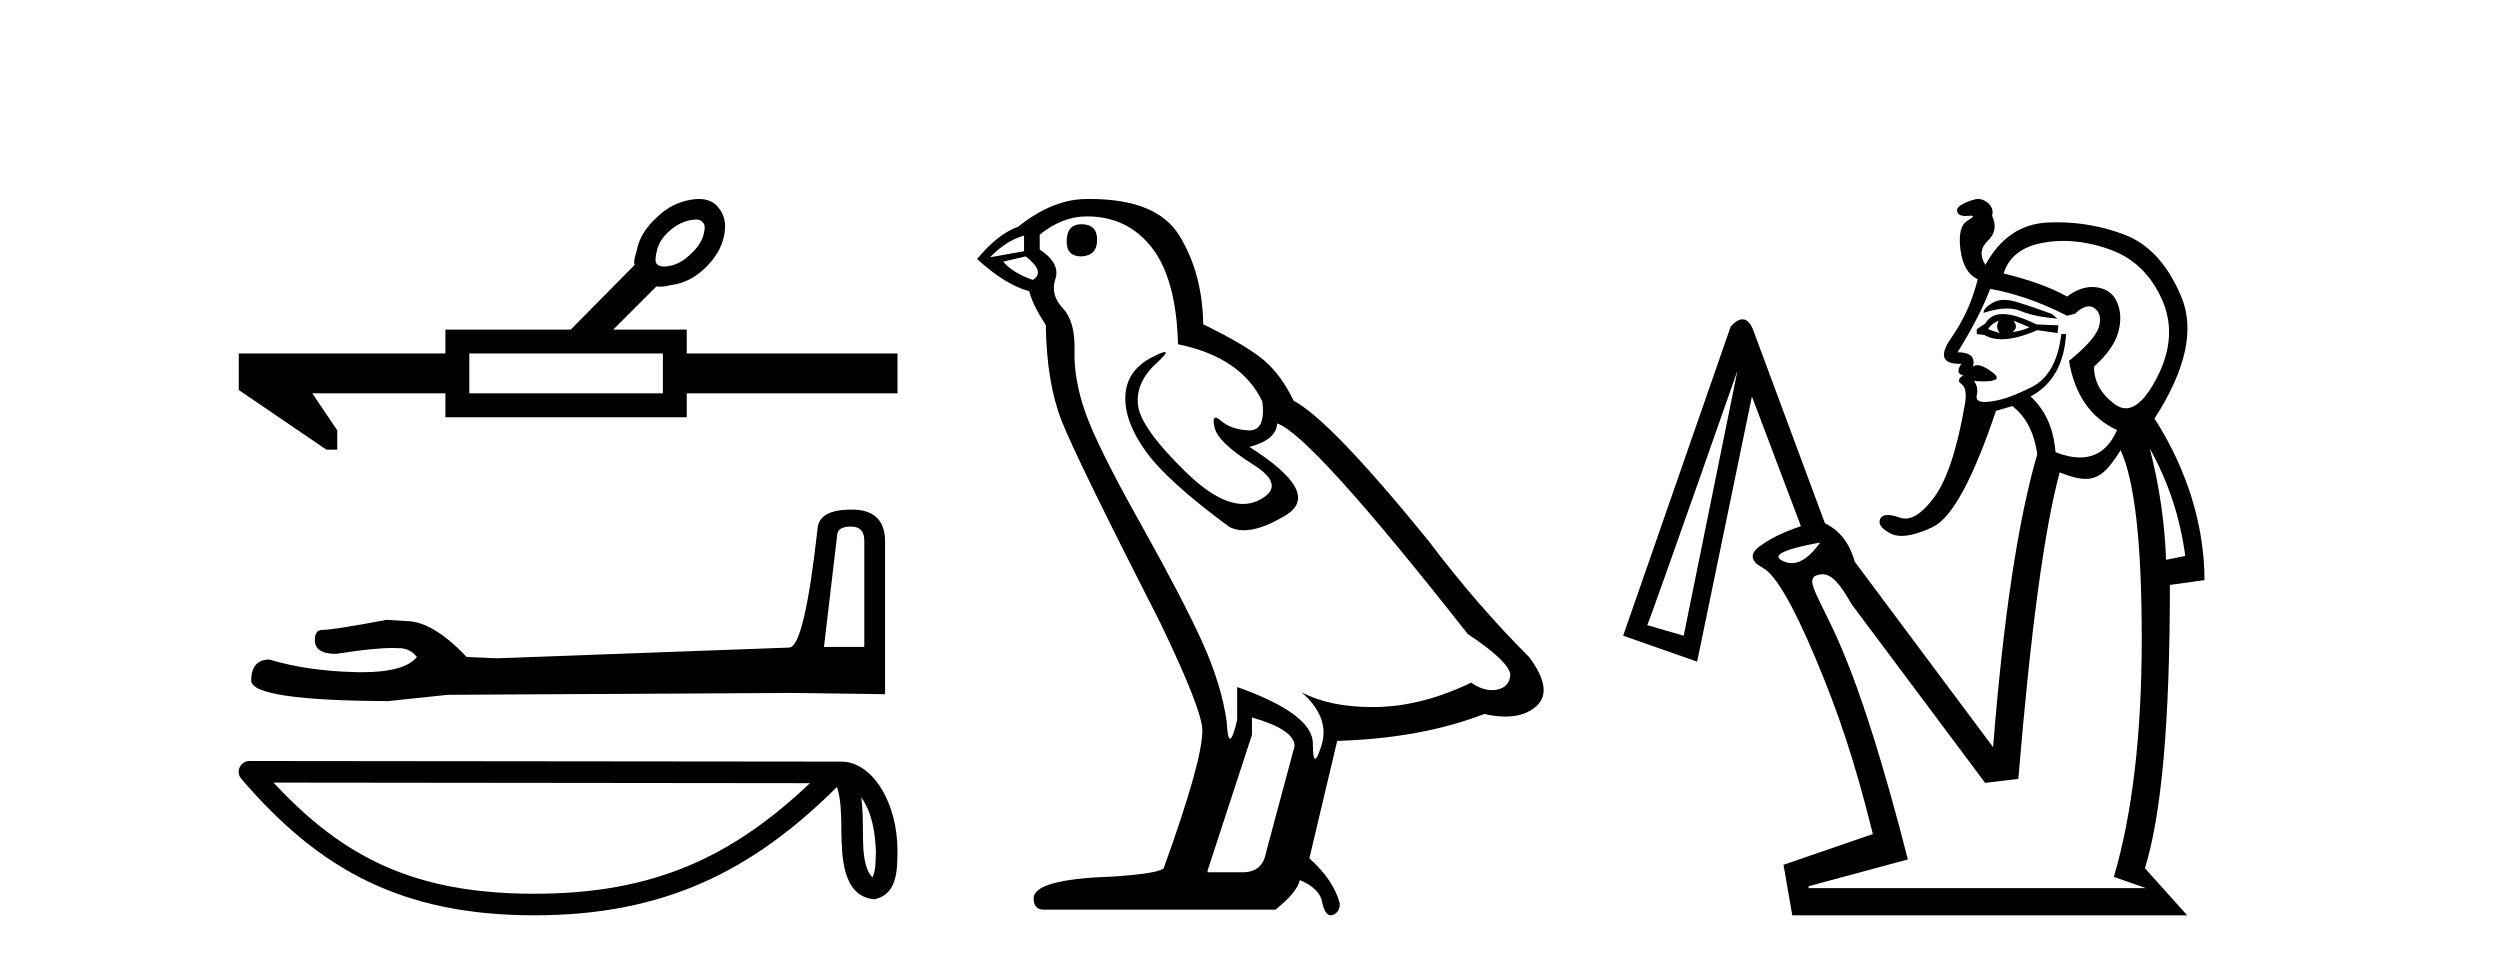
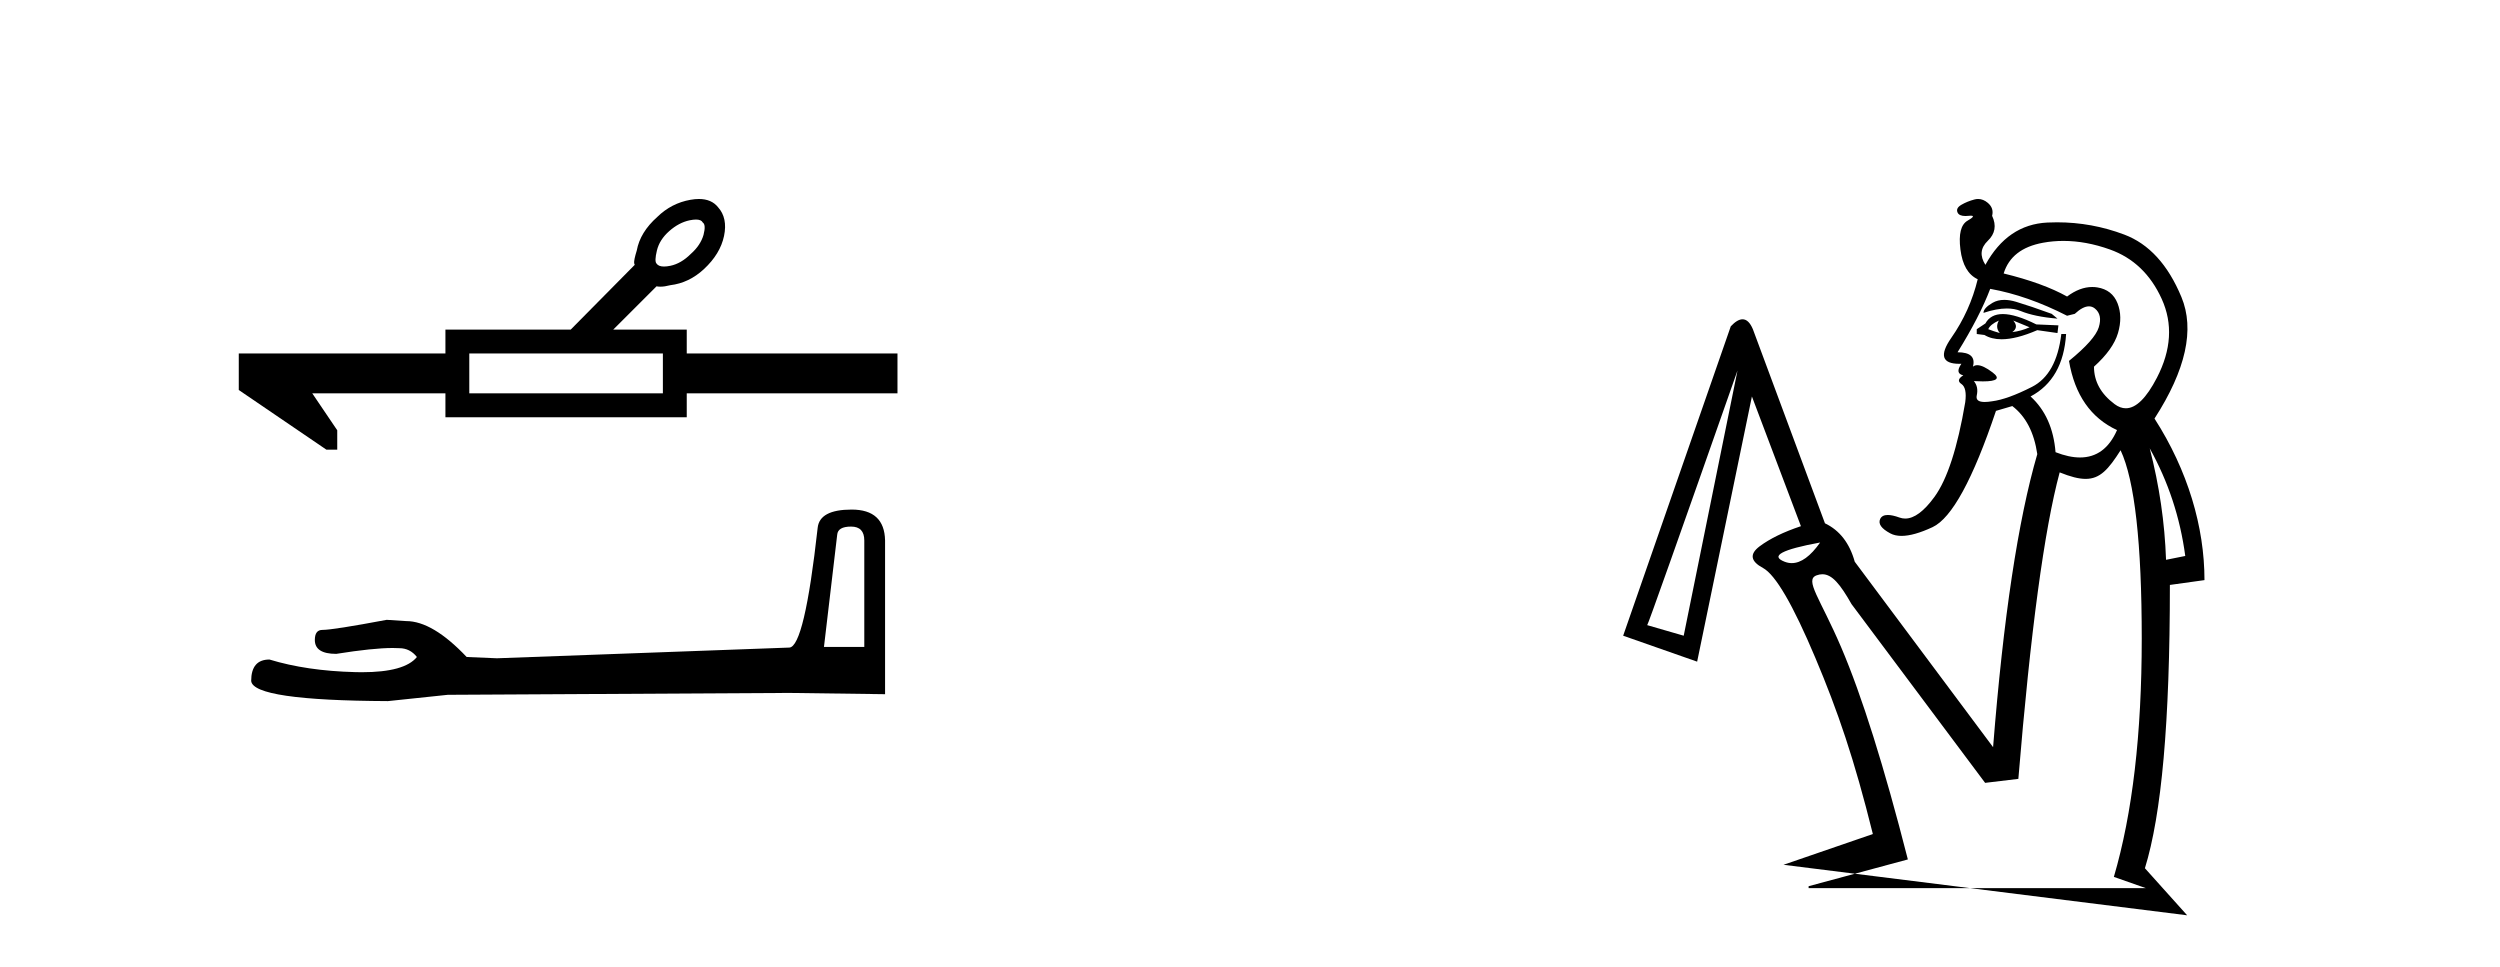
<svg xmlns="http://www.w3.org/2000/svg" width="106.0" height="41.0">
  <path d="M 29.51 9.309 Q 29.735 9.309 29.798 9.435 Q 29.94 9.53 29.83 9.957 Q 29.703 10.4 29.292 10.764 Q 28.881 11.175 28.422 11.27 Q 28.269 11.301 28.153 11.301 Q 27.921 11.301 27.837 11.175 Q 27.742 11.08 27.853 10.621 Q 27.963 10.163 28.375 9.799 Q 28.786 9.435 29.244 9.34 Q 29.397 9.309 29.51 9.309 ZM 28.106 14.986 L 28.106 16.678 L 19.898 16.678 L 19.898 14.986 ZM 29.633 8.437 Q 29.467 8.437 29.276 8.471 Q 28.469 8.613 27.869 9.198 Q 27.141 9.846 26.999 10.621 Q 26.872 11.033 26.888 11.159 Q 26.904 11.215 26.912 11.23 L 26.912 11.23 L 24.199 13.974 L 18.886 13.974 L 18.886 14.986 L 10.124 14.986 L 10.124 16.536 L 13.841 19.067 L 14.299 19.067 L 14.299 18.244 L 13.24 16.678 L 18.886 16.678 L 18.886 17.691 L 29.118 17.691 L 29.118 16.678 L 38.053 16.678 L 38.053 14.986 L 29.118 14.986 L 29.118 13.974 L 26.002 13.974 L 27.837 12.14 Q 27.911 12.155 28 12.155 Q 28.18 12.155 28.422 12.092 Q 29.213 11.997 29.845 11.412 Q 30.541 10.764 30.699 10.005 Q 30.858 9.245 30.446 8.787 Q 30.169 8.437 29.633 8.437 Z" style="fill:#000000;stroke:none" />
  <path d="M 36.085 22.327 Q 36.646 22.327 36.646 22.915 L 36.646 27.43 L 34.936 27.43 L 35.497 22.674 Q 35.524 22.327 36.085 22.327 ZM 36.111 21.606 Q 34.749 21.606 34.669 22.38 Q 34.108 27.43 33.466 27.457 L 21.07 27.911 L 19.787 27.857 Q 18.345 26.334 17.223 26.334 Q 16.822 26.308 16.394 26.281 Q 14.123 26.708 13.669 26.708 Q 13.349 26.708 13.349 27.136 Q 13.349 27.724 14.257 27.724 Q 15.817 27.475 16.65 27.475 Q 16.801 27.475 16.929 27.483 Q 17.383 27.483 17.677 27.857 Q 17.156 28.502 15.345 28.502 Q 15.205 28.502 15.058 28.498 Q 13.001 28.445 11.425 27.964 Q 10.65 27.964 10.65 28.873 Q 10.73 29.701 16.448 29.727 L 18.986 29.46 L 33.466 29.38 L 37.527 29.434 L 37.527 22.915 Q 37.501 21.606 36.111 21.606 Z" style="fill:#000000;stroke:none" />
-   <path d="M 36.518 33.807 C 36.986 34.47 37.099 35.289 37.139 36.078 C 37.121 36.45 37.15 36.854 36.995 37.204 C 36.558 36.769 36.597 35.764 36.587 35.202 C 36.587 34.648 36.569 34.193 36.518 33.807 ZM 11.598 33.182 L 34.34 33.207 C 31.018 36.356 27.686 37.895 22.665 37.895 C 17.623 37.895 14.573 36.394 11.598 33.182 ZM 10.577 32.266 C 10.399 32.266 10.236 32.37 10.162 32.532 C 10.087 32.695 10.114 32.886 10.23 33.021 C 13.534 36.877 17.04 38.809 22.665 38.809 C 28.14 38.809 31.88 36.953 35.487 33.368 C 35.612 33.712 35.673 34.252 35.673 35.202 C 35.696 36.258 35.687 38.008 37.073 38.13 C 38.048 37.93 38.047 36.888 38.053 36.078 C 38.053 35.081 37.809 34.177 37.402 33.49 C 36.995 32.804 36.393 32.292 35.663 32.292 L 10.578 32.266 C 10.577 32.266 10.577 32.266 10.577 32.266 Z" style="fill:#000000;stroke:none" />
-   <path d="M 45.854 9.507 Q 45.227 9.507 45.227 10.245 Q 45.227 10.872 45.854 10.872 Q 46.518 10.835 46.518 10.171 Q 46.518 9.507 45.854 9.507 ZM 43.42 9.987 L 43.42 10.651 L 41.981 10.909 Q 42.645 10.208 43.42 9.987 ZM 43.493 10.872 Q 44.342 11.536 43.789 11.868 Q 42.94 11.573 42.535 11.093 L 43.493 10.872 ZM 46.075 9.175 Q 47.809 9.175 48.841 10.503 Q 49.874 11.831 49.948 14.597 Q 52.64 15.15 53.525 17.031 Q 53.669 18.249 52.977 18.249 Q 52.956 18.249 52.935 18.248 Q 52.198 18.211 51.774 17.843 Q 51.619 17.709 51.541 17.709 Q 51.403 17.709 51.497 18.119 Q 51.644 18.765 53.12 19.687 Q 54.595 20.609 53.359 21.217 Q 53.053 21.368 52.707 21.368 Q 51.657 21.368 50.243 19.982 Q 48.362 18.138 48.251 17.179 Q 48.141 16.22 49.026 15.408 Q 49.552 14.926 49.387 14.926 Q 49.275 14.926 48.841 15.15 Q 47.772 15.703 47.716 16.773 Q 47.661 17.843 48.565 19.115 Q 49.468 20.388 52.124 22.342 Q 52.395 22.484 52.739 22.484 Q 53.468 22.484 54.521 21.844 Q 56.07 20.904 52.972 18.949 Q 54.116 18.654 54.152 17.953 Q 55.591 18.433 62.23 26.879 Q 64 28.059 64.037 28.612 Q 64 29.129 63.484 29.239 Q 63.373 29.263 63.259 29.263 Q 62.841 29.263 62.377 28.944 Q 60.312 29.94 58.375 29.977 Q 58.274 29.979 58.174 29.979 Q 56.373 29.979 55.185 29.35 L 55.185 29.35 Q 56.402 30.42 56.033 31.6 Q 55.855 32.172 55.763 32.172 Q 55.665 32.172 55.665 31.526 Q 55.665 30.272 52.456 29.129 L 52.456 30.53 Q 52.267 31.324 52.155 31.324 Q 52.049 31.324 52.013 30.604 Q 51.792 29.018 50.962 27.192 Q 50.132 25.367 48.325 22.139 Q 46.518 18.912 46.02 17.492 Q 45.522 16.072 45.559 14.855 Q 45.596 13.638 45.061 13.066 Q 44.526 12.495 44.747 11.831 Q 44.969 11.167 44.084 10.577 L 44.084 9.95 Q 45.043 9.175 46.075 9.175 ZM 53.083 30.42 Q 54.89 30.936 54.89 31.637 L 53.673 36.173 Q 53.525 36.985 52.677 36.985 L 51.202 36.985 L 51.202 36.911 L 53.083 31.157 L 53.083 30.42 ZM 46.208 8.437 Q 46.142 8.437 46.075 8.438 Q 44.637 8.438 43.162 9.618 Q 42.313 9.913 41.428 10.983 Q 42.645 12.089 43.641 12.347 Q 43.752 12.864 44.342 13.786 Q 44.379 16.22 45.006 17.824 Q 45.633 19.429 49.21 26.436 Q 50.981 30.124 50.981 30.973 Q 50.981 32.264 49.358 36.763 Q 49.358 37.022 47.145 37.169 Q 43.825 37.28 43.825 38.091 Q 43.825 38.571 44.268 38.571 L 54.079 38.571 Q 55.001 37.833 55.111 37.317 Q 55.997 37.685 56.07 38.312 Q 56.195 38.809 56.423 38.809 Q 56.466 38.809 56.513 38.792 Q 56.808 38.681 56.808 38.312 Q 56.55 37.317 55.517 36.394 L 56.697 31.415 Q 60.275 31.305 62.93 30.272 Q 63.422 30.383 63.832 30.383 Q 64.652 30.383 65.143 29.94 Q 65.881 29.276 64.848 27.875 Q 62.599 25.625 60.57 22.932 Q 56.402 17.806 54.853 16.994 Q 54.337 15.925 53.618 15.298 Q 52.898 14.671 51.017 13.749 Q 50.981 11.573 50.003 9.987 Q 49.048 8.437 46.208 8.437 Z" style="fill:#000000;stroke:none" />
-   <path d="M 84.98 12.715 C 84.793 12.715 84.629 12.756 84.487 12.838 C 84.229 12.987 84.1 13.13 84.1 13.266 C 84.472 13.142 84.802 13.08 85.091 13.08 C 85.307 13.08 85.499 13.114 85.668 13.184 C 86.062 13.347 86.585 13.456 87.237 13.51 L 86.992 13.307 C 86.395 13.089 85.892 12.919 85.485 12.797 C 85.301 12.742 85.133 12.715 84.98 12.715 ZM 85.363 13.592 L 86.055 13.877 C 85.811 13.986 85.566 14.053 85.322 14.081 C 85.512 13.945 85.526 13.782 85.363 13.592 ZM 84.751 13.592 C 84.643 13.782 84.656 13.958 84.792 14.121 C 84.602 14.067 84.439 14.013 84.303 13.958 C 84.358 13.823 84.507 13.7 84.751 13.592 ZM 84.919 13.316 C 84.573 13.316 84.327 13.449 84.181 13.714 L 83.814 13.958 L 83.814 14.162 L 84.14 14.203 C 84.34 14.324 84.582 14.385 84.866 14.385 C 85.281 14.385 85.786 14.257 86.381 13.999 L 87.237 14.121 L 87.277 13.795 L 86.34 13.755 C 85.756 13.463 85.282 13.316 84.919 13.316 ZM 87.489 10.215 C 88.123 10.215 88.779 10.335 89.457 10.577 C 90.448 10.93 91.182 11.629 91.657 12.675 C 92.132 13.721 92.064 14.834 91.453 16.016 C 91.006 16.879 90.567 17.311 90.135 17.311 C 89.976 17.311 89.818 17.253 89.661 17.136 C 89.077 16.701 88.785 16.172 88.785 15.547 C 89.328 15.058 89.667 14.583 89.803 14.121 C 89.939 13.66 89.932 13.239 89.783 12.858 C 89.633 12.478 89.348 12.254 88.927 12.186 C 88.855 12.174 88.782 12.169 88.709 12.169 C 88.359 12.169 88.004 12.303 87.644 12.573 C 86.965 12.193 86.069 11.867 84.955 11.595 C 85.172 10.889 85.729 10.455 86.626 10.292 C 86.909 10.24 87.196 10.215 87.489 10.215 ZM 84.385 12.247 C 85.444 12.437 86.53 12.818 87.644 13.388 L 87.97 13.307 C 88.199 13.095 88.399 12.989 88.571 12.989 C 88.664 12.989 88.749 13.02 88.825 13.082 C 89.043 13.259 89.097 13.524 88.988 13.877 C 88.88 14.23 88.459 14.705 87.725 15.303 C 87.97 16.742 88.649 17.72 89.762 18.236 C 89.423 19.01 88.899 19.397 88.192 19.397 C 87.882 19.397 87.536 19.322 87.155 19.173 C 87.074 18.168 86.721 17.38 86.096 16.81 C 87.019 16.321 87.522 15.439 87.603 14.162 L 87.4 14.162 C 87.264 15.303 86.85 16.05 86.157 16.403 C 85.464 16.756 84.901 16.959 84.466 17.014 C 84.344 17.034 84.239 17.044 84.151 17.044 C 83.886 17.044 83.774 16.953 83.814 16.769 C 83.869 16.525 83.828 16.321 83.692 16.158 L 83.692 16.158 C 83.834 16.167 83.961 16.171 84.072 16.171 C 84.682 16.171 84.82 16.044 84.487 15.792 C 84.216 15.586 84 15.484 83.838 15.484 C 83.765 15.484 83.702 15.505 83.652 15.547 C 83.76 15.14 83.543 14.936 83 14.936 C 83.624 13.931 84.086 13.035 84.385 12.247 ZM 91.148 19.01 L 91.148 19.01 C 91.935 20.422 92.438 21.943 92.655 23.573 L 91.84 23.736 C 91.786 22.161 91.555 20.585 91.148 19.01 ZM 77.174 23.002 C 76.764 23.585 76.363 23.876 75.97 23.876 C 75.869 23.876 75.767 23.856 75.667 23.817 C 75.042 23.573 75.544 23.301 77.174 23.002 ZM 73.67 15.71 L 71.389 26.954 L 69.841 26.506 C 69.868 26.506 71.145 22.907 73.67 15.71 ZM 89.913 19.091 C 90.511 20.368 90.81 23.03 90.81 27.076 C 90.81 31.123 90.416 34.491 89.628 37.18 L 90.985 37.657 L 76.685 37.657 L 76.685 37.575 L 80.893 36.44 C 79.888 32.502 78.945 29.501 78.062 27.437 C 77.179 25.373 76.496 24.584 77.025 24.394 C 77.11 24.363 77.19 24.348 77.268 24.348 C 77.681 24.348 78.027 24.771 78.506 25.616 L 84.169 33.193 L 85.578 33.024 C 86.094 26.778 86.678 22.446 87.33 20.029 C 87.786 20.213 88.138 20.305 88.431 20.305 C 89.044 20.305 89.399 19.9 89.913 19.091 ZM 83.873 8.437 C 83.82 8.437 83.767 8.444 83.713 8.459 C 83.509 8.513 83.326 8.588 83.163 8.683 C 83 8.778 82.945 8.886 83 9.009 C 83.044 9.109 83.157 9.159 83.338 9.159 C 83.378 9.159 83.421 9.156 83.468 9.151 C 83.505 9.147 83.536 9.145 83.562 9.145 C 83.717 9.145 83.672 9.215 83.427 9.355 C 83.142 9.518 83.04 9.925 83.122 10.577 C 83.203 11.229 83.448 11.65 83.855 11.84 C 83.638 12.736 83.265 13.565 82.735 14.325 C 82.224 15.059 82.339 15.426 83.081 15.426 C 83.107 15.426 83.135 15.426 83.163 15.425 L 83.163 15.425 C 82.973 15.697 83 15.86 83.244 15.914 C 83.027 16.05 83 16.172 83.163 16.28 C 83.326 16.389 83.38 16.647 83.326 17.055 C 83 18.983 82.565 20.32 82.022 21.067 C 81.576 21.68 81.162 21.987 80.78 21.987 C 80.697 21.987 80.615 21.972 80.535 21.943 C 80.336 21.871 80.172 21.835 80.042 21.835 C 79.88 21.835 79.773 21.891 79.72 22.004 C 79.625 22.208 79.768 22.412 80.148 22.615 C 80.281 22.687 80.44 22.722 80.625 22.722 C 80.971 22.722 81.41 22.598 81.94 22.351 C 82.755 21.97 83.652 20.327 84.629 17.421 L 85.322 17.217 C 85.892 17.652 86.245 18.331 86.381 19.254 C 85.566 22.052 84.942 26.194 84.507 31.68 L 78.641 23.817 C 78.423 23.03 78.002 22.486 77.378 22.188 L 74.322 13.958 C 74.204 13.678 74.058 13.538 73.884 13.538 C 73.738 13.538 73.571 13.637 73.385 13.836 L 68.822 26.954 L 71.959 28.054 L 74.281 16.81 L 76.359 22.31 C 75.626 22.554 75.042 22.84 74.607 23.165 C 74.173 23.491 74.22 23.797 74.75 24.082 C 75.28 24.367 76.02 25.637 76.97 27.891 C 77.921 30.145 78.621 32.186 79.409 35.363 L 75.62 36.667 L 75.993 38.809 L 92.736 38.809 L 90.944 36.813 C 91.65 34.532 92.003 30.64 92.003 24.801 L 93.47 24.597 C 93.47 22.343 92.764 19.947 91.351 17.747 C 92.682 15.683 93.062 13.965 92.492 12.594 C 91.922 11.222 91.114 10.339 90.068 9.946 C 89.149 9.599 88.199 9.426 87.217 9.426 C 87.081 9.426 86.945 9.43 86.809 9.436 C 85.682 9.491 84.806 10.088 84.181 11.229 C 83.937 10.849 83.971 10.509 84.283 10.21 C 84.595 9.912 84.656 9.558 84.466 9.151 C 84.521 8.934 84.46 8.751 84.283 8.601 C 84.154 8.492 84.017 8.437 83.873 8.437 Z" style="fill:#000000;stroke:none" />
+   <path d="M 84.98 12.715 C 84.793 12.715 84.629 12.756 84.487 12.838 C 84.229 12.987 84.1 13.13 84.1 13.266 C 84.472 13.142 84.802 13.08 85.091 13.08 C 85.307 13.08 85.499 13.114 85.668 13.184 C 86.062 13.347 86.585 13.456 87.237 13.51 L 86.992 13.307 C 86.395 13.089 85.892 12.919 85.485 12.797 C 85.301 12.742 85.133 12.715 84.98 12.715 ZM 85.363 13.592 L 86.055 13.877 C 85.811 13.986 85.566 14.053 85.322 14.081 C 85.512 13.945 85.526 13.782 85.363 13.592 ZM 84.751 13.592 C 84.643 13.782 84.656 13.958 84.792 14.121 C 84.602 14.067 84.439 14.013 84.303 13.958 C 84.358 13.823 84.507 13.7 84.751 13.592 ZM 84.919 13.316 C 84.573 13.316 84.327 13.449 84.181 13.714 L 83.814 13.958 L 83.814 14.162 L 84.14 14.203 C 84.34 14.324 84.582 14.385 84.866 14.385 C 85.281 14.385 85.786 14.257 86.381 13.999 L 87.237 14.121 L 87.277 13.795 L 86.34 13.755 C 85.756 13.463 85.282 13.316 84.919 13.316 ZM 87.489 10.215 C 88.123 10.215 88.779 10.335 89.457 10.577 C 90.448 10.93 91.182 11.629 91.657 12.675 C 92.132 13.721 92.064 14.834 91.453 16.016 C 91.006 16.879 90.567 17.311 90.135 17.311 C 89.976 17.311 89.818 17.253 89.661 17.136 C 89.077 16.701 88.785 16.172 88.785 15.547 C 89.328 15.058 89.667 14.583 89.803 14.121 C 89.939 13.66 89.932 13.239 89.783 12.858 C 89.633 12.478 89.348 12.254 88.927 12.186 C 88.855 12.174 88.782 12.169 88.709 12.169 C 88.359 12.169 88.004 12.303 87.644 12.573 C 86.965 12.193 86.069 11.867 84.955 11.595 C 85.172 10.889 85.729 10.455 86.626 10.292 C 86.909 10.24 87.196 10.215 87.489 10.215 ZM 84.385 12.247 C 85.444 12.437 86.53 12.818 87.644 13.388 L 87.97 13.307 C 88.199 13.095 88.399 12.989 88.571 12.989 C 88.664 12.989 88.749 13.02 88.825 13.082 C 89.043 13.259 89.097 13.524 88.988 13.877 C 88.88 14.23 88.459 14.705 87.725 15.303 C 87.97 16.742 88.649 17.72 89.762 18.236 C 89.423 19.01 88.899 19.397 88.192 19.397 C 87.882 19.397 87.536 19.322 87.155 19.173 C 87.074 18.168 86.721 17.38 86.096 16.81 C 87.019 16.321 87.522 15.439 87.603 14.162 L 87.4 14.162 C 87.264 15.303 86.85 16.05 86.157 16.403 C 85.464 16.756 84.901 16.959 84.466 17.014 C 84.344 17.034 84.239 17.044 84.151 17.044 C 83.886 17.044 83.774 16.953 83.814 16.769 C 83.869 16.525 83.828 16.321 83.692 16.158 L 83.692 16.158 C 83.834 16.167 83.961 16.171 84.072 16.171 C 84.682 16.171 84.82 16.044 84.487 15.792 C 84.216 15.586 84 15.484 83.838 15.484 C 83.765 15.484 83.702 15.505 83.652 15.547 C 83.76 15.14 83.543 14.936 83 14.936 C 83.624 13.931 84.086 13.035 84.385 12.247 ZM 91.148 19.01 L 91.148 19.01 C 91.935 20.422 92.438 21.943 92.655 23.573 L 91.84 23.736 C 91.786 22.161 91.555 20.585 91.148 19.01 ZM 77.174 23.002 C 76.764 23.585 76.363 23.876 75.97 23.876 C 75.869 23.876 75.767 23.856 75.667 23.817 C 75.042 23.573 75.544 23.301 77.174 23.002 ZM 73.67 15.71 L 71.389 26.954 L 69.841 26.506 C 69.868 26.506 71.145 22.907 73.67 15.71 ZM 89.913 19.091 C 90.511 20.368 90.81 23.03 90.81 27.076 C 90.81 31.123 90.416 34.491 89.628 37.18 L 90.985 37.657 L 76.685 37.657 L 76.685 37.575 L 80.893 36.44 C 79.888 32.502 78.945 29.501 78.062 27.437 C 77.179 25.373 76.496 24.584 77.025 24.394 C 77.11 24.363 77.19 24.348 77.268 24.348 C 77.681 24.348 78.027 24.771 78.506 25.616 L 84.169 33.193 L 85.578 33.024 C 86.094 26.778 86.678 22.446 87.33 20.029 C 87.786 20.213 88.138 20.305 88.431 20.305 C 89.044 20.305 89.399 19.9 89.913 19.091 ZM 83.873 8.437 C 83.82 8.437 83.767 8.444 83.713 8.459 C 83.509 8.513 83.326 8.588 83.163 8.683 C 83 8.778 82.945 8.886 83 9.009 C 83.044 9.109 83.157 9.159 83.338 9.159 C 83.378 9.159 83.421 9.156 83.468 9.151 C 83.505 9.147 83.536 9.145 83.562 9.145 C 83.717 9.145 83.672 9.215 83.427 9.355 C 83.142 9.518 83.04 9.925 83.122 10.577 C 83.203 11.229 83.448 11.65 83.855 11.84 C 83.638 12.736 83.265 13.565 82.735 14.325 C 82.224 15.059 82.339 15.426 83.081 15.426 C 83.107 15.426 83.135 15.426 83.163 15.425 L 83.163 15.425 C 82.973 15.697 83 15.86 83.244 15.914 C 83.027 16.05 83 16.172 83.163 16.28 C 83.326 16.389 83.38 16.647 83.326 17.055 C 83 18.983 82.565 20.32 82.022 21.067 C 81.576 21.68 81.162 21.987 80.78 21.987 C 80.697 21.987 80.615 21.972 80.535 21.943 C 80.336 21.871 80.172 21.835 80.042 21.835 C 79.88 21.835 79.773 21.891 79.72 22.004 C 79.625 22.208 79.768 22.412 80.148 22.615 C 80.281 22.687 80.44 22.722 80.625 22.722 C 80.971 22.722 81.41 22.598 81.94 22.351 C 82.755 21.97 83.652 20.327 84.629 17.421 L 85.322 17.217 C 85.892 17.652 86.245 18.331 86.381 19.254 C 85.566 22.052 84.942 26.194 84.507 31.68 L 78.641 23.817 C 78.423 23.03 78.002 22.486 77.378 22.188 L 74.322 13.958 C 74.204 13.678 74.058 13.538 73.884 13.538 C 73.738 13.538 73.571 13.637 73.385 13.836 L 68.822 26.954 L 71.959 28.054 L 74.281 16.81 L 76.359 22.31 C 75.626 22.554 75.042 22.84 74.607 23.165 C 74.173 23.491 74.22 23.797 74.75 24.082 C 75.28 24.367 76.02 25.637 76.97 27.891 C 77.921 30.145 78.621 32.186 79.409 35.363 L 75.62 36.667 L 92.736 38.809 L 90.944 36.813 C 91.65 34.532 92.003 30.64 92.003 24.801 L 93.47 24.597 C 93.47 22.343 92.764 19.947 91.351 17.747 C 92.682 15.683 93.062 13.965 92.492 12.594 C 91.922 11.222 91.114 10.339 90.068 9.946 C 89.149 9.599 88.199 9.426 87.217 9.426 C 87.081 9.426 86.945 9.43 86.809 9.436 C 85.682 9.491 84.806 10.088 84.181 11.229 C 83.937 10.849 83.971 10.509 84.283 10.21 C 84.595 9.912 84.656 9.558 84.466 9.151 C 84.521 8.934 84.46 8.751 84.283 8.601 C 84.154 8.492 84.017 8.437 83.873 8.437 Z" style="fill:#000000;stroke:none" />
</svg>